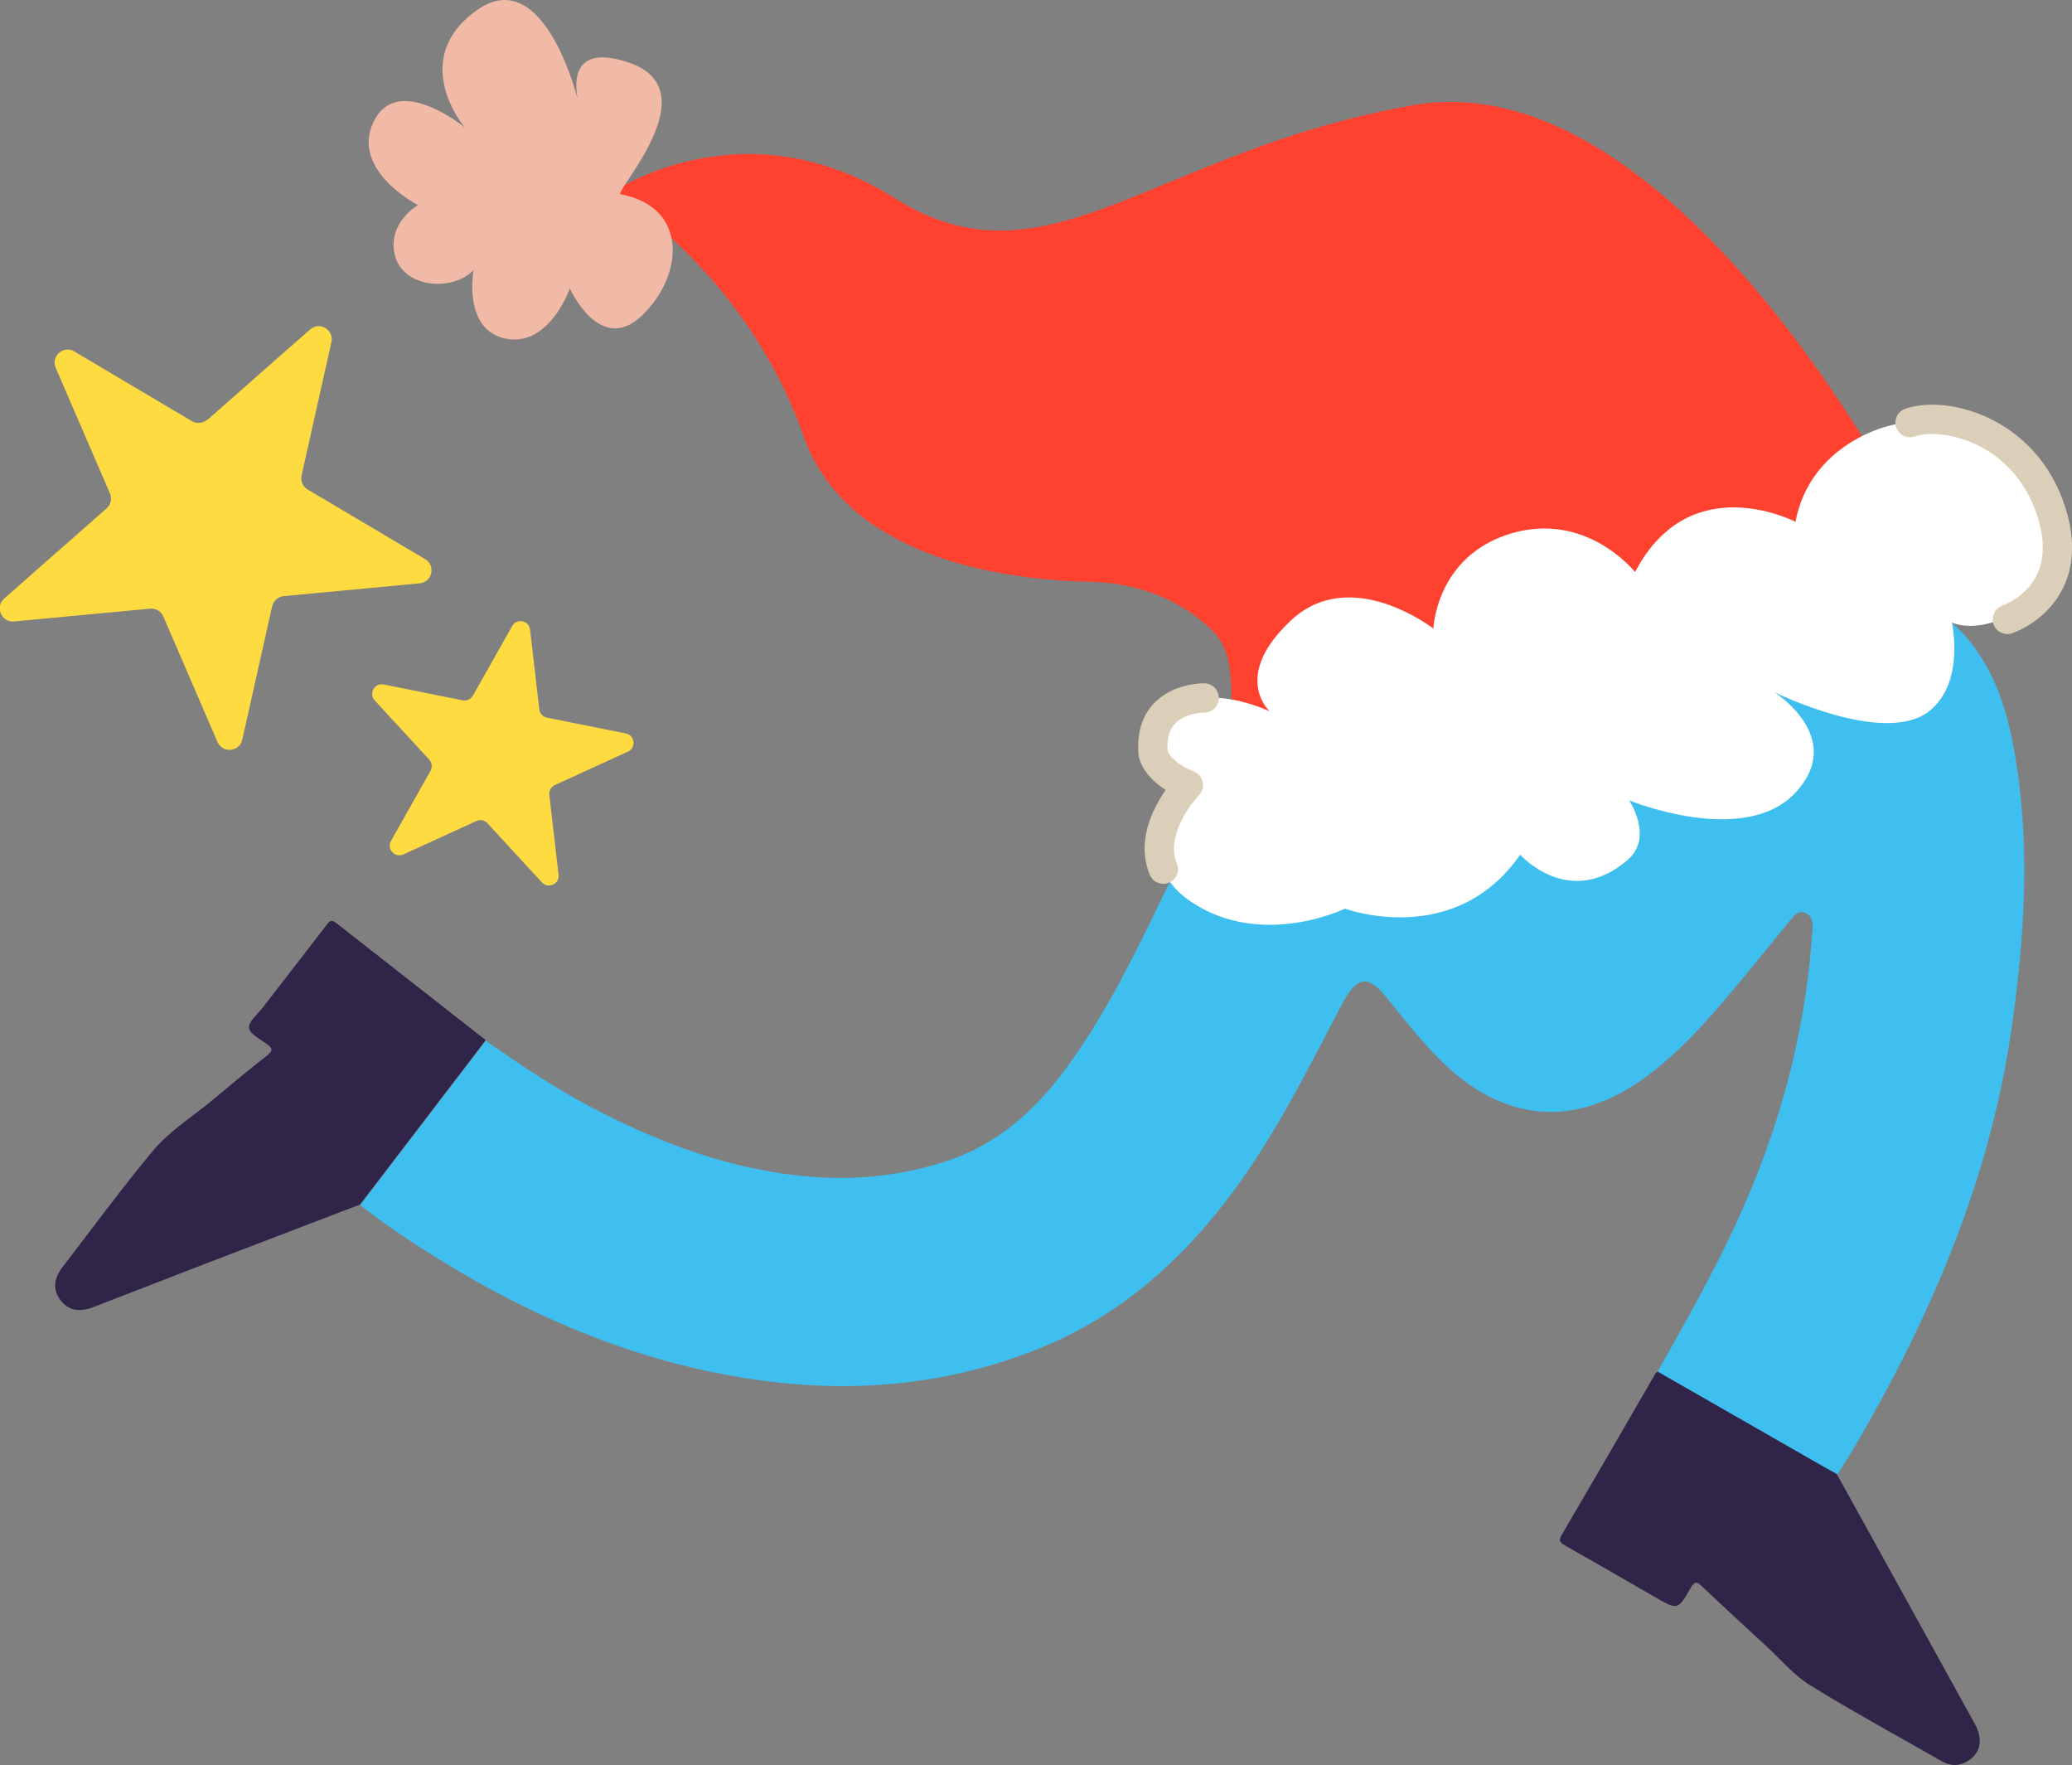
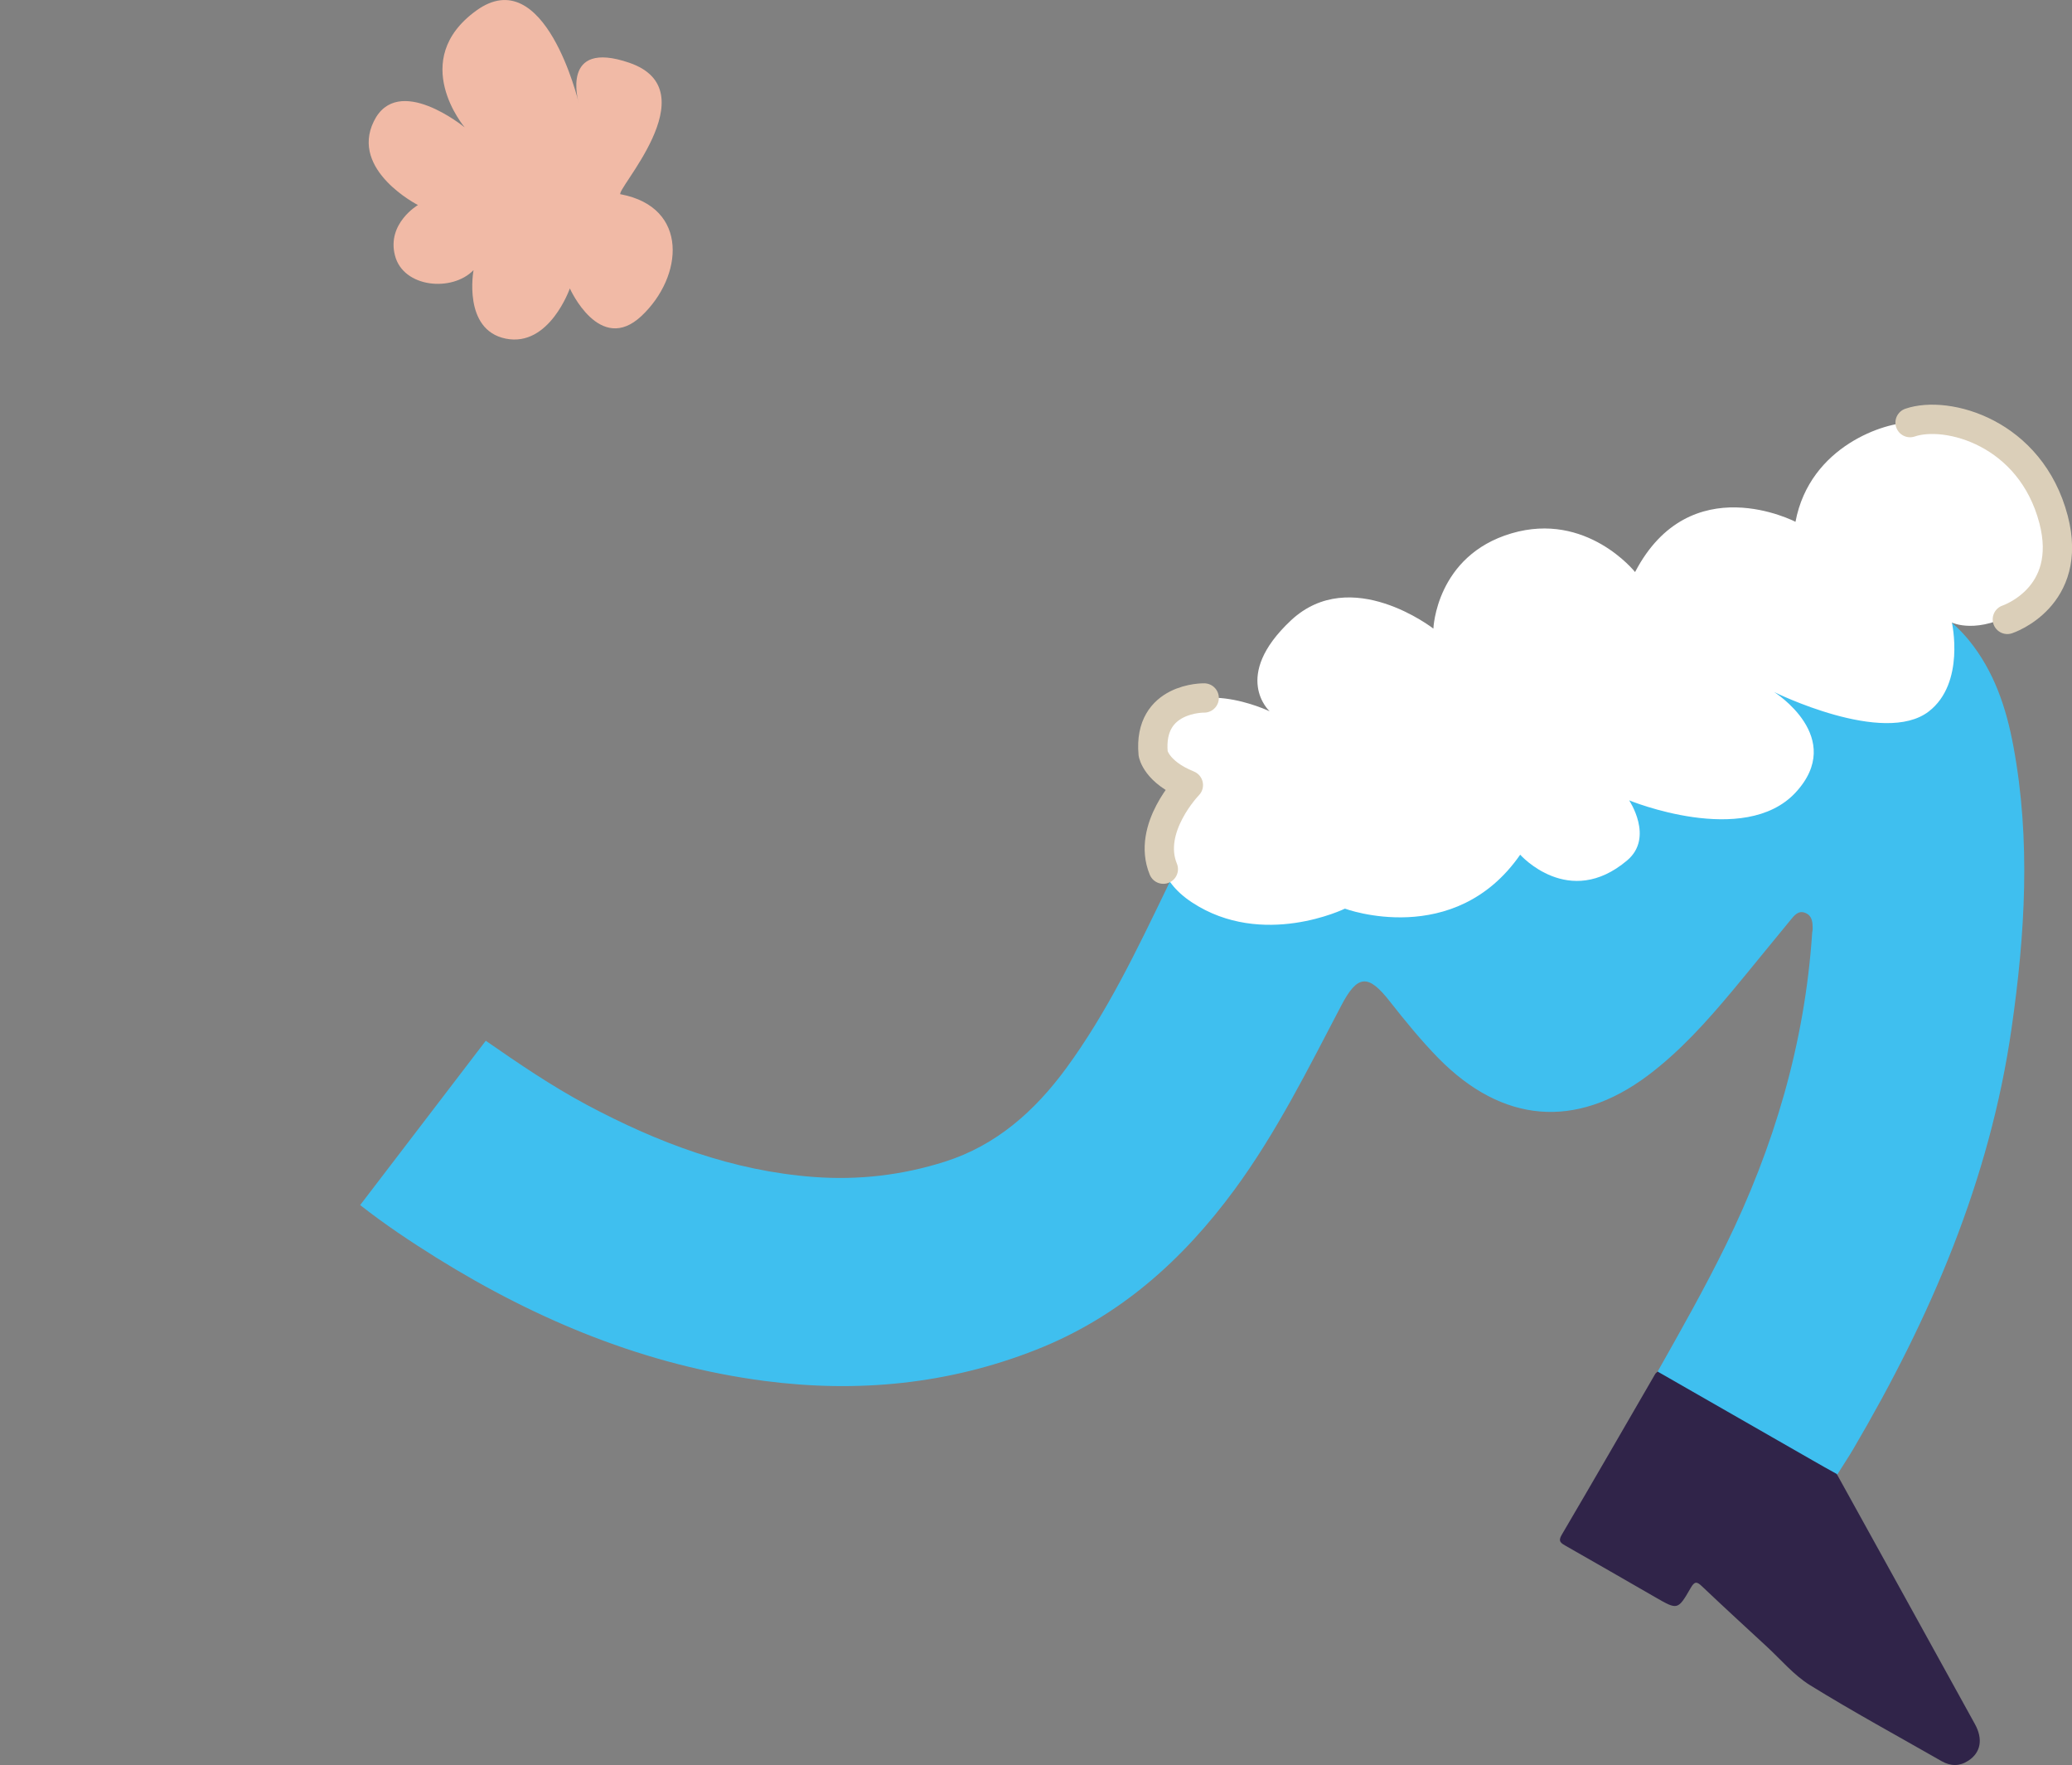
<svg xmlns="http://www.w3.org/2000/svg" id="Layer_2" data-name="Layer 2" viewBox="0 0 150.61 128.26">
  <rect x="0" y="0" width="150.61" height="128.26" fill="#808080" stroke="none" />
  <defs>
    <style>
      .cls-1 {
        fill: #f1baa6;
      }

      .cls-2 {
        fill: #3fbfef;
      }

      .cls-3 {
        fill: none;
        stroke: #dbcfb9;
        stroke-linecap: round;
        stroke-linejoin: round;
        stroke-width: 2.13px;
      }

      .cls-4 {
        fill: #fedb41;
      }

      .cls-5 {
        fill: #fff;
      }

      .cls-6 {
        fill: #302449;
      }

      .cls-7 {
        fill: #ff4230;
      }
    </style>
  </defs>
  <g id="_Слой_1" data-name="Слой 1">
    <path class="cls-2" d="M120.49,99.67c1.7-3.01,3.4-6.02,4.93-9.13,3.53-7.18,5.76-14.7,6.3-22.7,0-.11.04-.22.04-.33,0-.46-.02-.95-.51-1.16-.53-.24-.85.2-1.12.53-1.4,1.69-2.77,3.4-4.18,5.09-1.88,2.25-3.83,4.43-6.19,6.2-5.24,3.91-10.57,3.45-15.22-1.29-1.26-1.29-2.4-2.69-3.51-4.1-1.58-2.03-2.36-1.96-3.54.3-2.39,4.56-4.68,9.18-7.74,13.35-3.79,5.16-8.42,9.29-14.45,11.66-6.37,2.51-12.98,3.14-19.73,2.26-8.63-1.13-16.49-4.38-23.84-8.95-1.91-1.19-3.78-2.44-5.55-3.83,3.04-3.98,6.08-7.96,9.13-11.94,2.38,1.65,4.77,3.28,7.33,4.65,5.19,2.77,10.61,4.81,16.53,5.25,3.24.24,6.41-.13,9.5-1.11,3.76-1.19,6.55-3.69,8.82-6.78,2.98-4.06,5.14-8.59,7.32-13.1,1.05-2.18,1.91-4.46,3.24-6.49,2.04-3.14,4.83-5.16,8.64-5.52,2.58-.24,4.87.63,7.02,1.96,2.99,1.86,5.24,4.49,7.42,7.19.3.37.59.75.9,1.12.79.96,1.56,1.05,2.41.12,1.04-1.14,2-2.36,2.98-3.56,3.19-3.94,6.24-7.99,9.8-11.61,1.3-1.32,2.58-2.68,4.25-3.57,4.03-2.15,8.76-1.2,11.65,2.35,1.83,2.25,2.71,4.9,3.23,7.7,1.27,6.83.85,13.65-.13,20.48-1.58,11.03-5.89,21.02-11.48,30.54-.38.65-.81,1.29-1.21,1.93-.59-.33-1.18-.66-1.76-.99-3.75-2.15-7.51-4.3-11.26-6.45Z" />
    <path class="cls-6" d="M120.49,99.67c3.75,2.15,7.51,4.3,11.26,6.45.58.34,1.17.66,1.76.99,3.35,6.05,6.7,12.11,10.04,18.17.61,1.1.43,2.08-.48,2.67-.63.41-1.28.4-1.92.04-3.2-1.83-6.44-3.59-9.58-5.53-1.18-.73-2.11-1.85-3.14-2.8-1.57-1.45-3.15-2.9-4.7-4.37-.38-.37-.55-.4-.84.11-.93,1.61-.95,1.6-2.55.68-2.17-1.25-4.34-2.5-6.52-3.74-.35-.2-.59-.33-.3-.81,2.28-3.88,4.53-7.78,6.79-11.68.04-.07.12-.12.17-.17Z" />
-     <path class="cls-6" d="M35.3,75.59c-3.04,3.98-6.08,7.96-9.13,11.94-3.62,1.39-7.25,2.77-10.87,4.16-2.84,1.09-5.66,2.2-8.5,3.29-1.07.41-1.86.24-2.42-.52-.54-.74-.5-1.51.18-2.4,2.16-2.81,4.26-5.67,6.53-8.4,1.27-1.53,3.03-2.59,4.55-3.88,1.25-1.05,2.51-2.09,3.79-3.09.41-.32.4-.5,0-.8-.5-.36-1.27-.75-1.33-1.19-.05-.45.62-.99,1-1.48,1.53-1.98,3.06-3.96,4.59-5.94.19-.24.33-.53.72-.23,3.63,2.85,7.26,5.69,10.89,8.53Z" />
-     <path class="cls-7" d="M138.51,37.16S121.65,4.28,102.68,7.65c-18.97,3.37-26.6,13.7-37.65,6.75-11.05-6.96-20.53-.42-20.53-.42,0,0,9.7,5.69,13.91,17.71,3.23,9.2,15.35,10.49,20.86,10.59,3.31.06,6.56,1.25,8.9,3.59,1.82,1.82,1.27,5.19,1.27,8.9l49.08-17.61Z" />
    <path class="cls-5" d="M138.84,30.72c-1.72-.05-7.28,1.64-8.33,7.2,0,0-7.66-4.01-11.66,3.65,0,0-3.51-4.43-8.99-2.81-5.48,1.62-5.67,6.92-5.67,6.92,0,0-5.99-4.67-10.35-.6-4.36,4.08-1.55,6.61-1.55,6.61,0,0-5.94-2.86-8.09,1.14-1.54,2.88,2.18,4.23,2.18,4.23,0,0-4.86,5.15.27,8.52,5.13,3.37,11.11.45,11.11.45,0,0,7.96,2.96,12.74-3.92,0,0,3.54,4,7.78.41,1.96-1.66.14-4.36.14-4.36,0,0,8.36,3.44,12.09-.56,3.72-4.01-1.55-7.31-1.55-7.31,0,0,7.96,3.94,11.24,1.41,2.67-2.06,1.68-6.46,1.68-6.46,0,0,1.87.92,4.78-.85,4.09-2.49,2.97-13.35-7.83-13.66Z" />
    <path class="cls-1" d="M45.12,14.13c-.6-.12,6.52-7.55.62-9.57-5.05-1.73-3.68,2.89-3.68,2.89,0,0-2.45-10.29-7.44-6.68s-.84,8.49-.84,8.49c0,0-4.87-4-6.61-.44-1.74,3.56,3.21,6.08,3.21,6.08,0,0-2.28,1.33-1.67,3.67.6,2.34,4.15,2.67,5.71,1.06,0,0-.81,4.35,2.35,4.98s4.65-3.65,4.65-3.65c0,0,2.17,4.86,5.21,2,3.04-2.86,3.47-7.89-1.5-8.84Z" />
-     <path class="cls-4" d="M15.09,30.5l7.45-6.56c.69-.61,1.75.02,1.55.92l-2.17,9.69c-.09.4.09.81.44,1.02l8.54,5.06c.79.47.52,1.67-.39,1.76l-9.89.93c-.41.04-.75.34-.84.74l-2.17,9.69c-.2.9-1.43,1.01-1.8.17l-3.94-9.12c-.16-.38-.55-.61-.96-.57l-9.89.93c-.91.09-1.4-1.05-.72-1.66l7.45-6.56c.31-.27.41-.71.24-1.09l-3.94-9.12c-.36-.84.56-1.66,1.35-1.19l8.54,5.06c.35.21.8.17,1.11-.1Z" />
-     <path class="cls-4" d="M34.36,50.58l2.87-5.09c.33-.59,1.22-.41,1.3.26l.67,5.8c.03.3.26.54.56.6l5.73,1.15c.66.13.77,1.04.15,1.32l-5.31,2.43c-.27.13-.44.41-.4.72l.67,5.8c.08.67-.75,1.05-1.21.55l-3.96-4.3c-.2-.22-.53-.29-.8-.16l-5.31,2.43c-.61.28-1.23-.39-.9-.98l2.87-5.09c.15-.26.11-.59-.09-.82l-3.96-4.3c-.46-.5-.01-1.29.65-1.16l5.73,1.15c.3.06.6-.08.75-.34Z" />
    <path class="cls-3" d="M87.53,50.72s-4.09-.08-3.71,4.04c0,0,.21,1.34,2.56,2.29,0,0-3.05,3.13-1.82,6.11" />
    <path class="cls-3" d="M145.91,45.01s4.84-1.59,3.36-7.26c-1.66-6.33-7.74-7.96-10.43-7.04" />
  </g>
</svg>